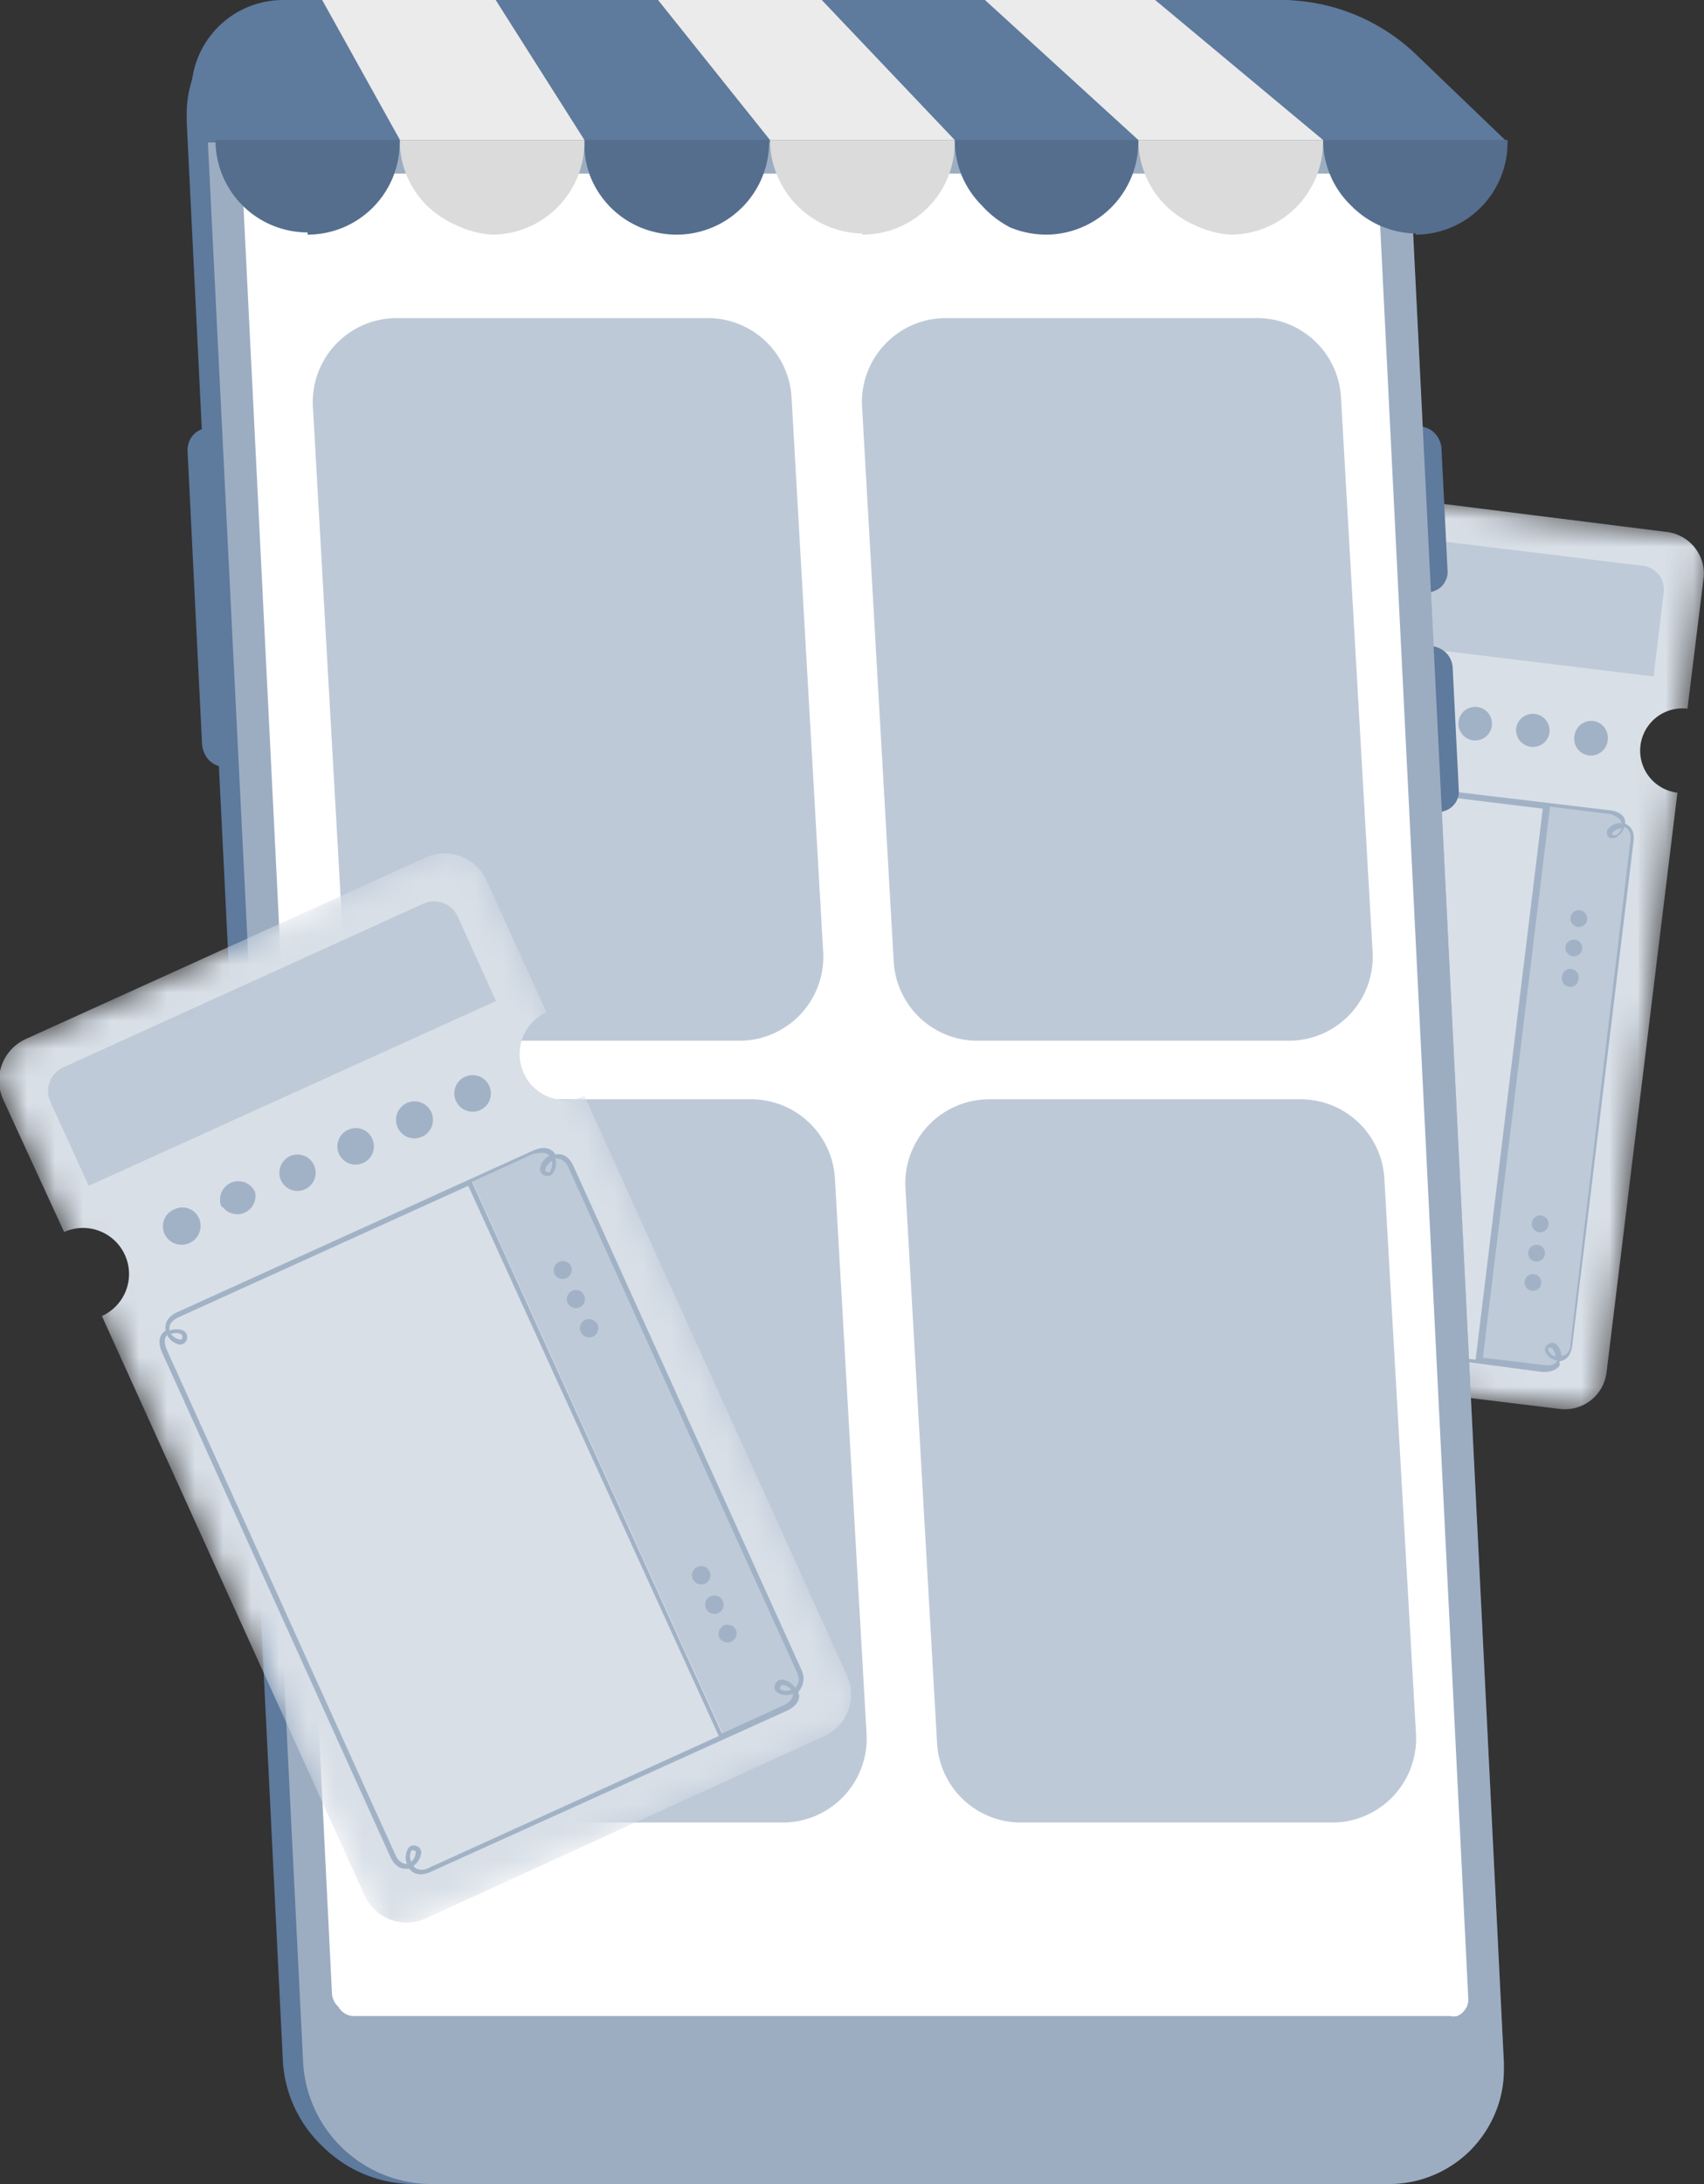
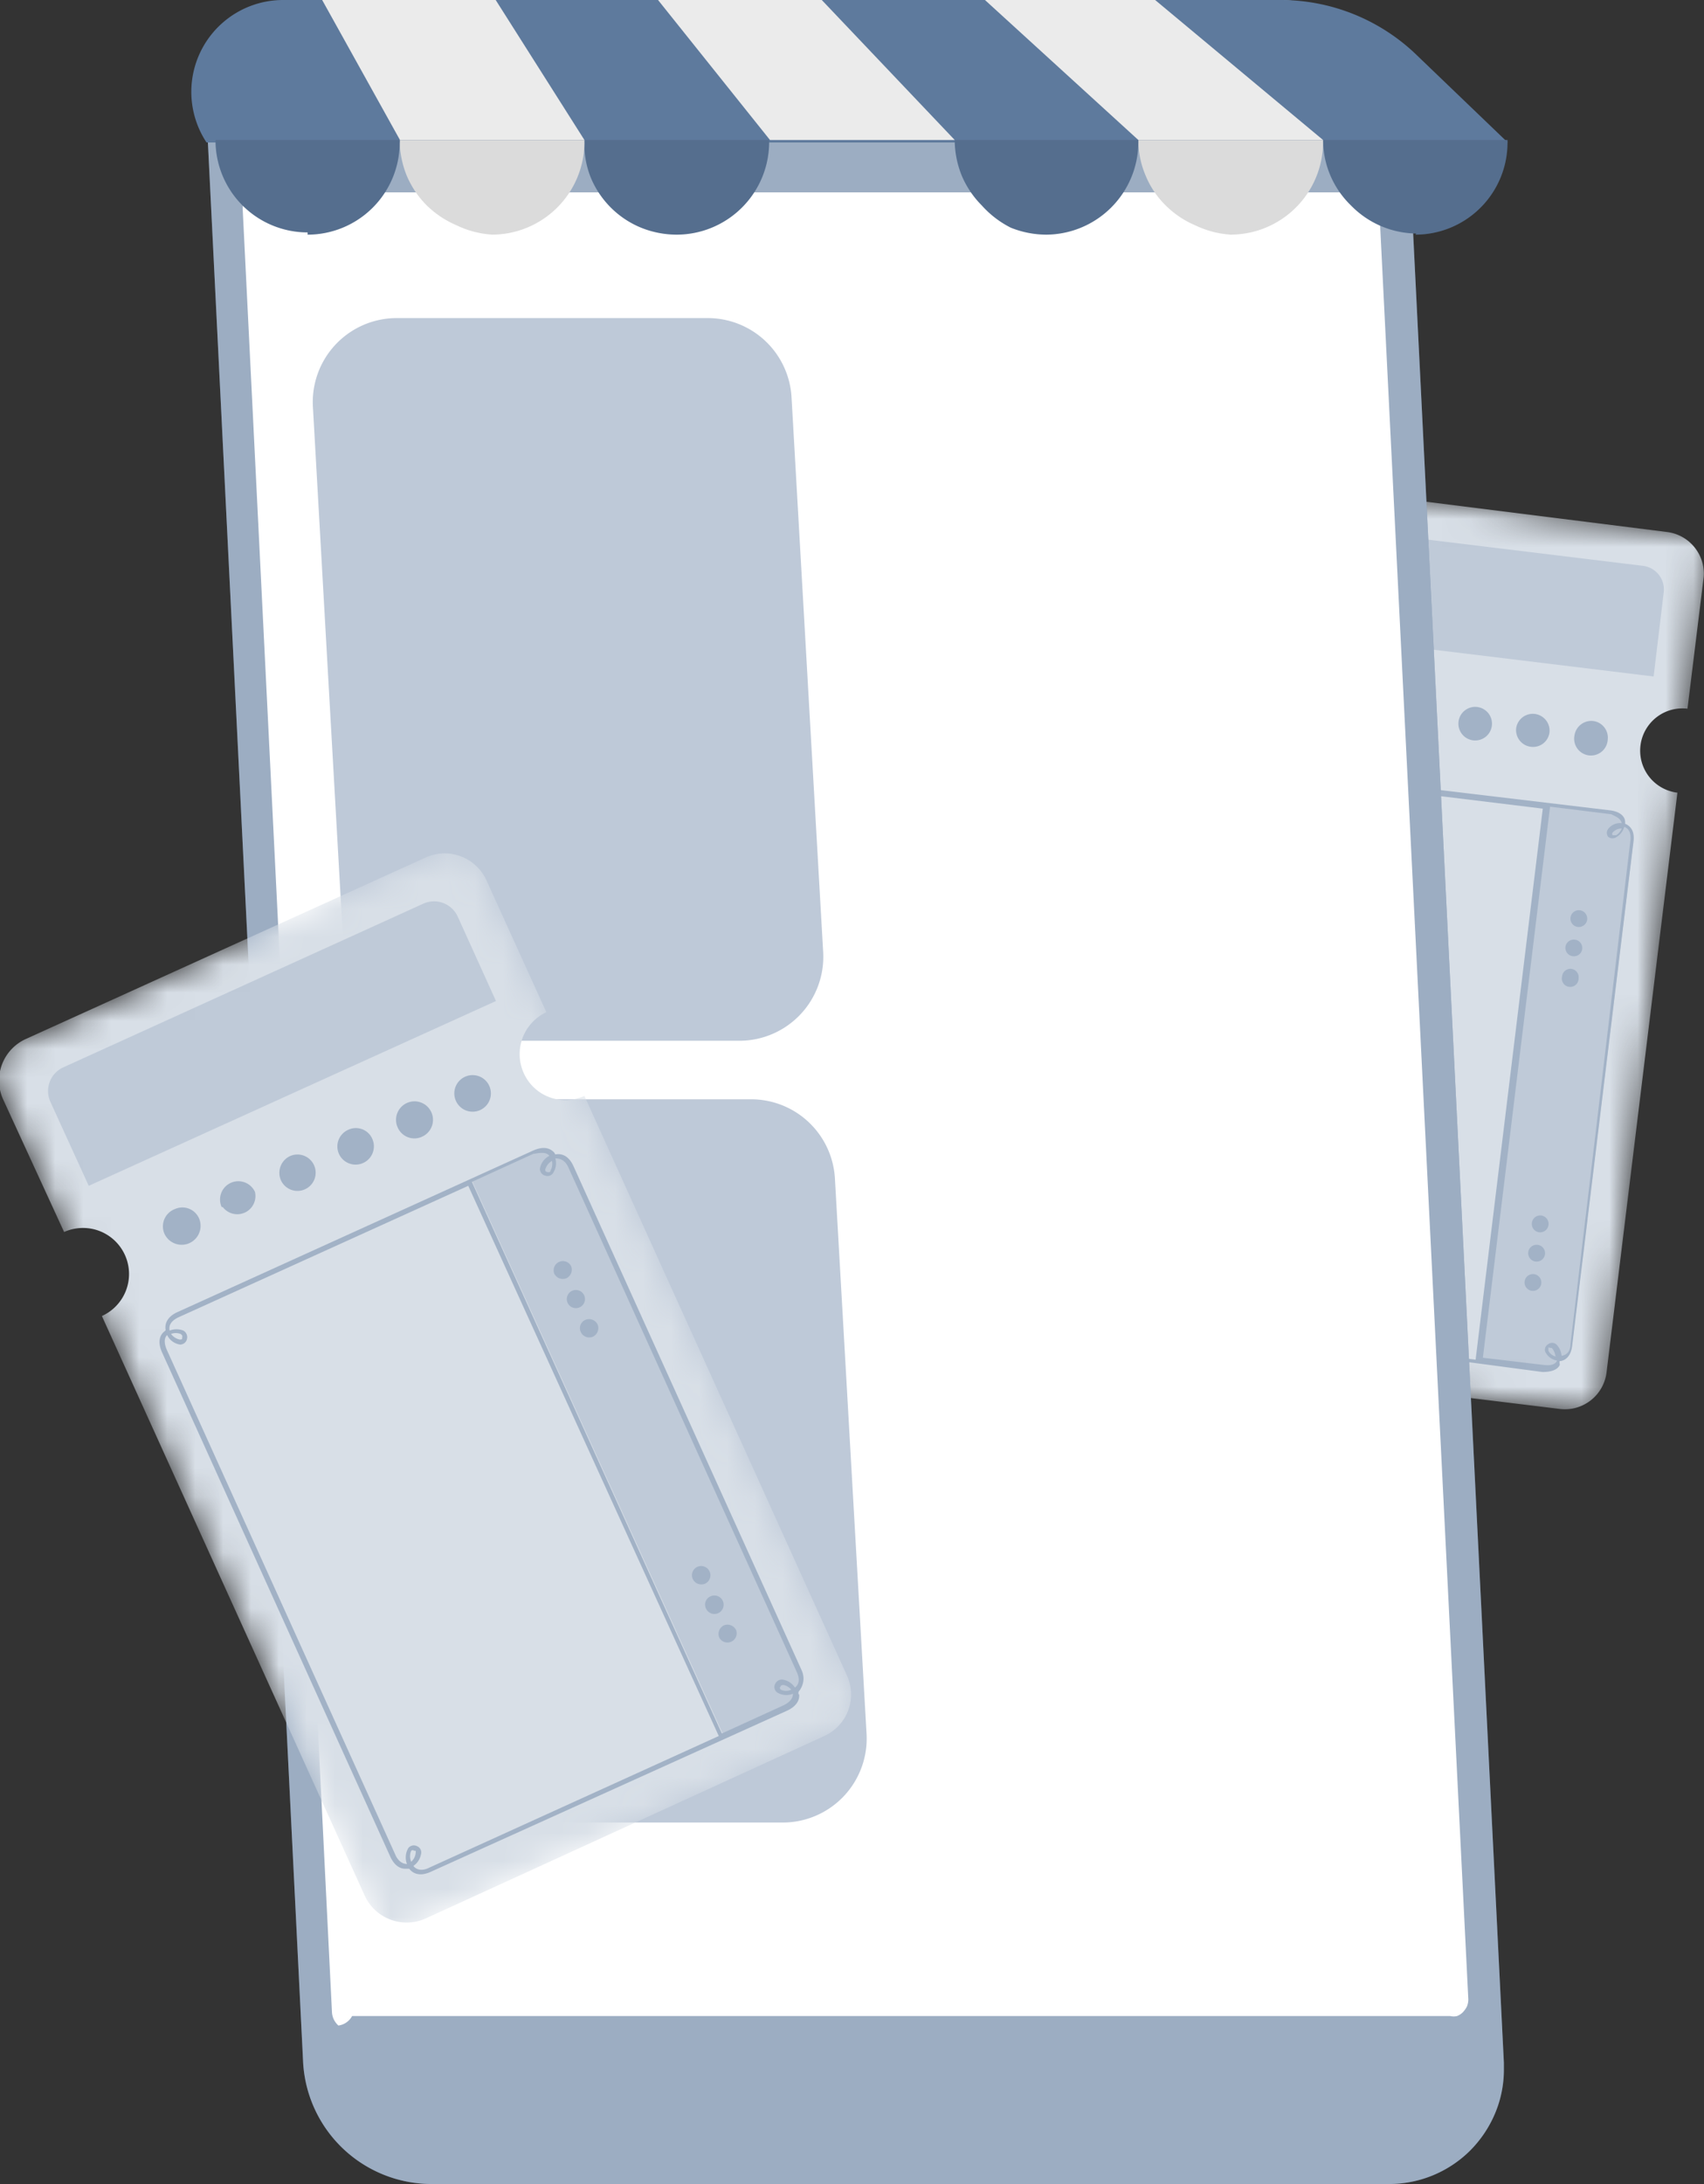
<svg xmlns="http://www.w3.org/2000/svg" id="Layer_1" data-name="Layer 1" viewBox="0 0 60.88 78">
  <rect x="0" y="0" width="60.88" height="78" fill="#333333" stroke="none" />
  <defs>
    <mask id="mask" x="40" y="17.03" width="21.05" height="33.47" maskUnits="userSpaceOnUse">
      <g transform="translate(-7.89 0)">
        <g id="mask0_927_1448" data-name="mask0 927 1448">
          <path d="M65.11,50.5l3.83-31.37L51.72,17,47.89,48.39Z" style="fill:#fff" />
        </g>
      </g>
    </mask>
    <clipPath id="clip-path" transform="translate(-7.89 0)">
      <rect x="12.17" width="49.59" height="78" style="fill:none" />
    </clipPath>
    <mask id="mask-2" x="-0.53" y="29.95" width="31.47" height="39.21" maskUnits="userSpaceOnUse">
      <g transform="translate(-7.89 0)">
        <g id="mask1_927_1448" data-name="mask1 927 1448">
          <path d="M38.83,61.34,24.59,29.94,7.36,37.76,21.6,69.15Z" style="fill:#fff" />
        </g>
      </g>
    </mask>
  </defs>
  <g style="mask:url(#mask)">
    <path d="M65.29,49l2.53-20.69a1.5,1.5,0,0,1,.36-3l.58-4.71A1.5,1.5,0,0,0,67.45,19L53.21,17.21a1.5,1.5,0,0,0-1.67,1.31L51,23.23a1.51,1.51,0,0,1-.36,3L48.07,46.9a1.51,1.51,0,0,0,1.31,1.68l14.24,1.74A1.5,1.5,0,0,0,65.29,49Z" transform="translate(-7.89 0)" style="fill:#d8dfe7" />
    <path d="M60.73,48.6l2.27.28c.93.11.53-1,.21-.8s.72.91.84,0L66.24,30.1c.12-.94-1.12-.56-.8-.23s.92-.71,0-.82l-2.26-.28L60.74,48.6Z" transform="translate(-7.89 0)" style="fill:#bfcad8" />
    <path d="M67.33,21.16l-.36,3L52.42,22.39l.37-3a.85.85,0,0,1,1-.74L66.6,20.21A.85.85,0,0,1,67.33,21.16Z" transform="translate(-7.89 0)" style="fill:#bfcad8" />
    <path d="M63.61,48.69l0-.08h0c.14,0,.4-.11.45-.55l2.19-18c.06-.44-.17-.59-.3-.64h0a.19.19,0,0,0,0-.08c0-.13-.12-.35-.54-.4L52.76,27.43c-.44-.06-.59.17-.64.31v0H52c-.12,0-.34.12-.39.55l-2.2,17.94c0,.43.14.58.26.63l.07,0a0,0,0,0,1,0,0c0,.14.11.4.55.45L63,49c.42,0,.57-.14.62-.26ZM65.83,29.4v0a.53.53,0,0,0-.48.2.23.23,0,0,0,0,.29.25.25,0,0,0,.3,0,.6.6,0,0,0,.27-.36c.17.06.25.23.22.49L64,48c0,.26-.14.4-.32.42a.63.63,0,0,0-.19-.41.23.23,0,0,0-.29,0,.22.22,0,0,0-.1.27.56.56,0,0,0,.42.31l0,0c-.07.17-.29.18-.46.16l-2.19-.26,2.4-19.68,2.19.27C65.58,29.15,65.79,29.21,65.83,29.4Zm0,.19a.48.48,0,0,1-.2.24c-.08,0-.11,0-.12,0a.07.07,0,0,1,0-.1.42.42,0,0,1,.34-.14ZM63.5,48.45a.39.39,0,0,1-.29-.21s0-.06,0-.1,0,0,.12,0a.52.52,0,0,1,.13.29ZM49.92,46.93a.63.63,0,0,0,.41-.19.23.23,0,0,0,0-.29.22.22,0,0,0-.27-.1.54.54,0,0,0-.31.42h0c-.17-.08-.18-.3-.16-.48l2.19-17.94c0-.17.09-.39.28-.42h0a.57.57,0,0,0,.2.48.23.23,0,0,0,.29,0,.25.25,0,0,0,0-.3.61.61,0,0,0-.36-.28c.07-.17.23-.24.49-.21l10.33,1.26-2.4,19.68L50.33,47.25C50.08,47.22,49.94,47.11,49.92,46.93Zm0-.15a.39.39,0,0,1,.21-.29s.06,0,.09,0a.06.06,0,0,1,0,0,.17.17,0,0,1,0,.07A.46.46,0,0,1,49.93,46.78Zm2.3-18.84a.47.47,0,0,1,.25.2s0,.05,0,.07,0,0,0,.05a.1.1,0,0,1-.11,0A.46.46,0,0,1,52.23,27.94Z" transform="translate(-7.89 0)" style="fill:#a2b2c6" />
    <path d="M53.73,25a.6.6,0,1,0,1.19.14.6.6,0,0,0-.52-.67A.61.61,0,0,0,53.73,25Z" transform="translate(-7.89 0)" style="fill:#a2b2c6" />
    <path d="M55.81,25.26a.61.61,0,0,0,.53.67.6.6,0,1,0-.53-.67Z" transform="translate(-7.89 0)" style="fill:#a2b2c6" />
    <path d="M57.89,25.51a.61.61,0,0,0,.53.67.59.59,0,0,0,.66-.52.6.6,0,0,0-1.19-.15Z" transform="translate(-7.89 0)" style="fill:#a2b2c6" />
    <path d="M60,25.77a.6.6,0,1,0,.67-.52A.6.6,0,0,0,60,25.77Z" transform="translate(-7.89 0)" style="fill:#a2b2c6" />
    <path d="M62.06,26a.6.6,0,0,0,.52.67.59.59,0,0,0,.67-.52A.6.6,0,0,0,62.06,26Z" transform="translate(-7.89 0)" style="fill:#a2b2c6" />
    <path d="M64.14,26.28a.6.6,0,1,0,1.19.14.6.6,0,0,0-.52-.67A.61.61,0,0,0,64.14,26.28Z" transform="translate(-7.89 0)" style="fill:#a2b2c6" />
    <path d="M64,32.77a.3.3,0,1,0,.34-.26A.3.3,0,0,0,64,32.77Z" transform="translate(-7.89 0)" style="fill:#a2b2c6" />
    <path d="M62.62,43.68a.3.3,0,0,0,.26.33.3.3,0,1,0,.07-.6A.3.3,0,0,0,62.62,43.68Z" transform="translate(-7.89 0)" style="fill:#a2b2c6" />
    <path d="M63.82,33.82a.3.3,0,0,0,.26.33.3.3,0,0,0,.34-.26.3.3,0,0,0-.26-.33A.3.3,0,0,0,63.82,33.82Z" transform="translate(-7.89 0)" style="fill:#a2b2c6" />
    <path d="M62.49,44.72a.3.3,0,1,0,.6.07.3.3,0,0,0-.26-.33A.3.3,0,0,0,62.49,44.72Z" transform="translate(-7.89 0)" style="fill:#a2b2c6" />
    <path d="M63.7,34.87a.3.3,0,1,0,.59.07A.3.3,0,0,0,64,34.6.3.3,0,0,0,63.7,34.87Z" transform="translate(-7.89 0)" style="fill:#a2b2c6" />
    <path d="M62.36,45.77a.3.3,0,0,0,.26.33.3.3,0,1,0-.26-.33Z" transform="translate(-7.89 0)" style="fill:#a2b2c6" />
  </g>
  <g style="clip-path:url(#clip-path)">
-     <path d="M58.87,21.16a.67.67,0,0,0,.28-.06.75.75,0,0,0,.24-.15.78.78,0,0,0,.16-.24.67.67,0,0,0,.06-.28v0L59.39,16a.89.89,0,0,0-.26-.55.8.8,0,0,0-.55-.22H58l-.53-10.9A4.64,4.64,0,0,0,56,1.28,4.68,4.68,0,0,0,52.9,0H18.69a4.21,4.21,0,0,0-1.57.3,4,4,0,0,0-1.34.88,4.24,4.24,0,0,0-.9,1.32,4,4,0,0,0-.32,1.57v.26l.54,11a.76.76,0,0,0-.38.3.84.84,0,0,0-.13.46l.52,10.51a1,1,0,0,0,.18.47.82.82,0,0,0,.42.29L18,73.67a4.56,4.56,0,0,0,1.43,3A4.61,4.61,0,0,0,22.56,78h34.2a4.27,4.27,0,0,0,1.58-.3,4,4,0,0,0,1.33-.88,4.08,4.08,0,0,0,.9-1.32,4.24,4.24,0,0,0,.33-1.57v-.26L58.68,29h.6a.71.71,0,0,0,.28-.06.65.65,0,0,0,.23-.15.69.69,0,0,0,.16-.23.71.71,0,0,0,.06-.28v-.05l-.22-4.39a.8.8,0,0,0-.25-.54.88.88,0,0,0-.55-.23h-.6l-.09-1.9Z" transform="translate(-7.89 0)" style="fill:#5e7a9d" />
    <path d="M23.28,78h34.2a4.11,4.11,0,0,0,2.92-1.18,4.17,4.17,0,0,0,.9-1.33,4,4,0,0,0,.32-1.56v-.26L58.18,4.34A4.62,4.62,0,0,0,53.63,0H19.42a4.27,4.27,0,0,0-1.58.3,4.1,4.1,0,0,0-1.34.88,4.17,4.17,0,0,0-.9,1.33,4,4,0,0,0-.32,1.56v.26l3.44,69.33A4.6,4.6,0,0,0,23.28,78Z" transform="translate(-7.89 0)" style="fill:#5e7a9d" />
    <path d="M23.28,78h34.2a4.11,4.11,0,0,0,2.92-1.18,4.17,4.17,0,0,0,.9-1.33,4,4,0,0,0,.32-1.56v-.26L58.18,4.34A4.62,4.62,0,0,0,53.63,0H19.42a4.27,4.27,0,0,0-1.58.3,4.1,4.1,0,0,0-1.34.88,4.17,4.17,0,0,0-.9,1.33,4,4,0,0,0-.32,1.56v.26l3.44,69.33A4.6,4.6,0,0,0,23.28,78Z" transform="translate(-7.89 0)" style="fill:#fafafa;isolation:isolate;opacity:0.4" />
-     <path d="M20.47,72H59.7a.53.53,0,0,0,.25,0,.6.6,0,0,0,.21-.14.9.9,0,0,0,.14-.2.7.7,0,0,0,.05-.25v0L57.14,6.87a.74.74,0,0,0-.22-.48.71.71,0,0,0-.49-.19H17.2a.67.67,0,0,0-.24,0,.6.6,0,0,0-.21.14.66.66,0,0,0-.14.2.69.69,0,0,0-.05.24v0l3.19,64.41a.69.69,0,0,0,.23.48A.65.65,0,0,0,20.47,72Z" transform="translate(-7.89 0)" style="fill:#fff" />
+     <path d="M20.47,72H59.7a.53.53,0,0,0,.25,0,.6.6,0,0,0,.21-.14.9.9,0,0,0,.14-.2.7.7,0,0,0,.05-.25v0L57.14,6.87H17.2a.67.67,0,0,0-.24,0,.6.6,0,0,0-.21.14.66.66,0,0,0-.14.2.69.69,0,0,0-.05.24v0l3.19,64.41a.69.69,0,0,0,.23.48A.65.65,0,0,0,20.47,72Z" transform="translate(-7.89 0)" style="fill:#fff" />
    <path d="M40.74,2H32.49a.63.63,0,0,0-.19,0,.46.46,0,0,0-.16.11.42.42,0,0,0-.11.16.48.48,0,0,0,0,.2v0a.51.51,0,0,0,.18.38.53.53,0,0,0,.39.16h8.25A.41.41,0,0,0,41,3a.39.39,0,0,0,.17-.11.46.46,0,0,0,.11-.16.43.43,0,0,0,0-.19v0a.59.59,0,0,0-.18-.38A.59.59,0,0,0,40.74,2Z" transform="translate(-7.89 0)" style="fill:#5e7a9d;isolation:isolate;opacity:0.7" />
    <path d="M15.27,5.09H61.76L58.54,2a7,7,0,0,0-4.87-2H18A3.28,3.28,0,0,0,15.27,5.09Z" transform="translate(-7.89 0)" style="fill:#5e7a9d" />
    <path d="M43.08,0l5.48,5h6.6l-6-5Z" transform="translate(-7.89 0)" style="fill:#ebebeb" />
    <path d="M31.4,0l4,5H42L37.25,0Z" transform="translate(-7.89 0)" style="fill:#ebebeb" />
    <path d="M19.4,0l2.78,5h6.59L25.6,0Z" transform="translate(-7.89 0)" style="fill:#ebebeb" />
    <path d="M58.46,8.38a3.29,3.29,0,0,0,3.29-3.3V5H55.16v0a3.27,3.27,0,0,0,1,2.34,3.31,3.31,0,0,0,2.33,1Z" transform="translate(-7.89 0)" style="fill:#5e7a9d" />
    <path d="M58.46,8.38a3.29,3.29,0,0,0,3.29-3.3V5H55.16v0a3.27,3.27,0,0,0,1,2.34,3.31,3.31,0,0,0,2.33,1Z" transform="translate(-7.89 0)" style="isolation:isolate;opacity:0.1" />
    <path d="M51.86,8.38a3.31,3.31,0,0,0,3.3-3.3V5h-6.6v0a3.24,3.24,0,0,0,.26,1.27,3.19,3.19,0,0,0,.71,1.06,3.36,3.36,0,0,0,1.07.72A3.41,3.41,0,0,0,51.86,8.38Z" transform="translate(-7.89 0)" style="fill:#dbdbdb" />
    <path d="M45.27,8.38a3.31,3.31,0,0,0,3.29-3.3V5H42v0a3.42,3.42,0,0,0,.25,1.27,3.36,3.36,0,0,0,.72,1.07A3.51,3.51,0,0,0,44,8.13,3.42,3.42,0,0,0,45.27,8.38Z" transform="translate(-7.89 0)" style="fill:#5e7a9d" />
    <path d="M45.27,8.38a3.31,3.31,0,0,0,3.29-3.3V5H42v0a3.42,3.42,0,0,0,.25,1.27,3.36,3.36,0,0,0,.72,1.07A3.51,3.51,0,0,0,44,8.13,3.42,3.42,0,0,0,45.27,8.38Z" transform="translate(-7.89 0)" style="isolation:isolate;opacity:0.1" />
-     <path d="M38.67,8.38A3.29,3.29,0,0,0,42,5.08V5h-6.6v0a3.24,3.24,0,0,0,.26,1.27,3.33,3.33,0,0,0,.71,1.07,3.36,3.36,0,0,0,2.34,1Z" transform="translate(-7.89 0)" style="fill:#dbdbdb" />
    <path d="M32.07,8.38a3.31,3.31,0,0,0,3.3-3.3V5h-6.6v0A3.23,3.23,0,0,0,29,6.35a3.3,3.3,0,0,0,1.79,1.78A3.41,3.41,0,0,0,32.07,8.38Z" transform="translate(-7.89 0)" style="fill:#5e7a9d" />
    <path d="M32.07,8.38a3.31,3.31,0,0,0,3.3-3.3V5h-6.6v0A3.23,3.23,0,0,0,29,6.35a3.3,3.3,0,0,0,1.79,1.78A3.41,3.41,0,0,0,32.07,8.38Z" transform="translate(-7.89 0)" style="isolation:isolate;opacity:0.1" />
    <path d="M25.48,8.38a3.31,3.31,0,0,0,3.29-3.3V5h-6.6v0a3.42,3.42,0,0,0,.25,1.27,3.36,3.36,0,0,0,.72,1.07,3.51,3.51,0,0,0,1.07.71A3.42,3.42,0,0,0,25.48,8.38Z" transform="translate(-7.89 0)" style="fill:#dbdbdb" />
    <path d="M18.88,8.38a3.29,3.29,0,0,0,3.29-3.3V5H15.59v0a3.29,3.29,0,0,0,3.29,3.3Z" transform="translate(-7.89 0)" style="fill:#5e7a9d" />
    <path d="M18.88,8.38a3.29,3.29,0,0,0,3.29-3.3V5H15.59v0a3.29,3.29,0,0,0,3.29,3.3Z" transform="translate(-7.89 0)" style="isolation:isolate;opacity:0.1" />
  </g>
  <path d="M37.3,34a3,3,0,0,1-3,3.17H23.19a3,3,0,0,1-3-2.83L19.07,14.54a3,3,0,0,1,3-3.18H33.17a3,3,0,0,1,3,2.83Z" transform="translate(-7.89 0)" style="fill:#5e7a9d;isolation:isolate;opacity:0.4" />
  <path d="M38.85,61.92a3,3,0,0,1-3,3.17H24.75a3,3,0,0,1-3-2.83L20.62,42.43a3,3,0,0,1,3-3.17H34.72a3,3,0,0,1,3,2.83Z" transform="translate(-7.89 0)" style="fill:#5e7a9d;isolation:isolate;opacity:0.4" />
-   <path d="M58.48,61.92a3,3,0,0,1-3,3.17H44.37a3,3,0,0,1-3-2.83L40.24,42.43a3,3,0,0,1,3-3.17H54.35a3,3,0,0,1,3,2.83Z" transform="translate(-7.89 0)" style="fill:#5e7a9d;isolation:isolate;opacity:0.4" />
-   <path d="M56.93,34a3,3,0,0,1-3,3.17H42.82a3,3,0,0,1-3-2.83L38.69,14.54a3,3,0,0,1,3-3.18H52.8a3,3,0,0,1,3,2.83Z" transform="translate(-7.89 0)" style="fill:#5e7a9d;isolation:isolate;opacity:0.4" />
  <g style="mask:url(#mask-2)">
    <path d="M38.15,59.84l-9.38-20.7a1.63,1.63,0,0,1-2.17-.82,1.65,1.65,0,0,1,.81-2.17l-2.14-4.71a1.64,1.64,0,0,0-2.16-.82L8.85,37.09A1.63,1.63,0,0,0,8,39.26L10.18,44a1.64,1.64,0,0,1,1.35,3l9.39,20.7a1.65,1.65,0,0,0,2.17.82L37.34,62A1.63,1.63,0,0,0,38.15,59.84Z" transform="translate(-7.89 0)" style="fill:#d8dfe7" />
    <path d="M33.68,62.05,36,61c.93-.42-.08-1.23-.26-.86s1.19.44.76-.5l-8.14-18c-.43-.94-1.37.11-.88.24s.45-1.18-.48-.76l-2.27,1,9,19.84Z" transform="translate(-7.89 0)" style="fill:#bfcad8" />
    <path d="M24.25,32.75l1.36,3-14.55,6.6-1.37-3a.93.93,0,0,1,.46-1.23L23,32.28A.93.93,0,0,1,24.25,32.75Z" transform="translate(-7.89 0)" style="fill:#bfcad8" />
    <path d="M36.42,60.51a.37.37,0,0,1,0-.09s0,0,0,0,.31-.33.11-.77l-8.15-18c-.2-.44-.49-.45-.65-.42h0a.56.56,0,0,0-.05-.08c-.1-.1-.31-.25-.74-.06L14.23,46.86c-.44.2-.45.5-.42.65v0l-.07.06c-.1.09-.25.31-.06.73l8.15,18c.19.42.45.45.59.44l.09,0,0,0c.1.13.33.31.77.11L36,61.1c.42-.19.46-.46.44-.59Zm-8.9-19.23,0,0a.62.62,0,0,0-.34.46.25.25,0,0,0,.2.25.24.24,0,0,0,.29-.13.62.62,0,0,0,.06-.49c.19,0,.36.08.47.33l8.15,18c.12.25.1.45-.06.57a.63.63,0,0,0-.41-.28.26.26,0,0,0-.29.14.24.24,0,0,0,.06.31.62.62,0,0,0,.57.05s0,0,0,0c0,.21-.18.34-.35.42l-2.19,1-8.93-19.7,2.19-1C27.15,41.18,27.39,41.12,27.52,41.28Zm.09.18a.47.47,0,0,1-.05.34c0,.08-.09.07-.11.06s-.08,0-.08-.09a.52.52,0,0,1,.24-.31Zm8.56,18.88a.43.43,0,0,1-.39,0,.07.07,0,0,1,0-.11s0-.06.12-.05a.51.51,0,0,1,.28.19Zm-13.51,6.3a.65.65,0,0,0,.27-.41.24.24,0,0,0-.13-.29.25.25,0,0,0-.32.06.65.65,0,0,0-.05.57h0c-.21,0-.35-.17-.42-.34l-8.15-18c-.08-.17-.14-.41,0-.55l0,0a.62.62,0,0,0,.46.34.25.25,0,0,0,.25-.2.27.27,0,0,0-.13-.3.67.67,0,0,0-.49,0q-.06-.3.33-.48l10.34-4.69L33.57,62,23.23,66.7C23,66.82,22.78,66.8,22.66,66.64Zm-.08-.15a.5.5,0,0,1,0-.39.08.08,0,0,1,.11,0,.23.23,0,0,1,.05,0,.2.2,0,0,1,0,.08A.46.46,0,0,1,22.58,66.49ZM14,47.64a.48.48,0,0,1,.34,0,.17.17,0,0,1,.06.06.11.11,0,0,1,0,.06c0,.07,0,.08-.09.08A.52.52,0,0,1,14,47.64Z" transform="translate(-7.89 0)" style="fill:#a2b2c6" />
    <path d="M13.76,44.05A.65.65,0,1,0,15,43.51a.65.65,0,0,0-.86-.33A.66.66,0,0,0,13.76,44.05Z" transform="translate(-7.89 0)" style="fill:#a2b2c6" />
    <path d="M15.85,43.11A.65.65,0,0,0,17,42.57a.65.65,0,1,0-1.19.54Z" transform="translate(-7.89 0)" style="fill:#a2b2c6" />
    <path d="M17.93,42.16a.65.65,0,1,0,.32-.87A.66.66,0,0,0,17.93,42.16Z" transform="translate(-7.89 0)" style="fill:#a2b2c6" />
    <path d="M20,41.21a.65.65,0,1,0,1.19-.54.64.64,0,0,0-.86-.32A.65.65,0,0,0,20,41.21Z" transform="translate(-7.89 0)" style="fill:#a2b2c6" />
    <path d="M22.1,40.27a.65.65,0,0,0,.86.33.66.66,0,1,0-.86-.33Z" transform="translate(-7.89 0)" style="fill:#a2b2c6" />
    <path d="M24.18,39.32a.65.65,0,1,0,1.19-.54.65.65,0,0,0-1.19.54Z" transform="translate(-7.89 0)" style="fill:#a2b2c6" />
    <path d="M27.69,45.48a.34.34,0,0,0,.44.17.34.34,0,0,0,.16-.44.33.33,0,0,0-.6.27Z" transform="translate(-7.89 0)" style="fill:#a2b2c6" />
    <path d="M32.64,56.39a.34.34,0,0,0,.44.17.33.33,0,1,0-.28-.6A.33.33,0,0,0,32.64,56.39Z" transform="translate(-7.89 0)" style="fill:#a2b2c6" />
    <path d="M28.17,46.53a.32.32,0,0,0,.59-.27.32.32,0,1,0-.59.27Z" transform="translate(-7.89 0)" style="fill:#a2b2c6" />
    <path d="M33.11,57.44a.33.33,0,1,0,.17-.43A.32.32,0,0,0,33.11,57.44Z" transform="translate(-7.89 0)" style="fill:#a2b2c6" />
    <path d="M28.64,47.57a.33.33,0,0,0,.43.17.34.34,0,0,0,.17-.44.34.34,0,0,0-.44-.16A.32.32,0,0,0,28.64,47.57Z" transform="translate(-7.89 0)" style="fill:#a2b2c6" />
    <path d="M33.59,58.49a.33.33,0,0,0,.6-.27.34.34,0,0,0-.44-.17A.34.34,0,0,0,33.59,58.49Z" transform="translate(-7.89 0)" style="fill:#a2b2c6" />
  </g>
</svg>